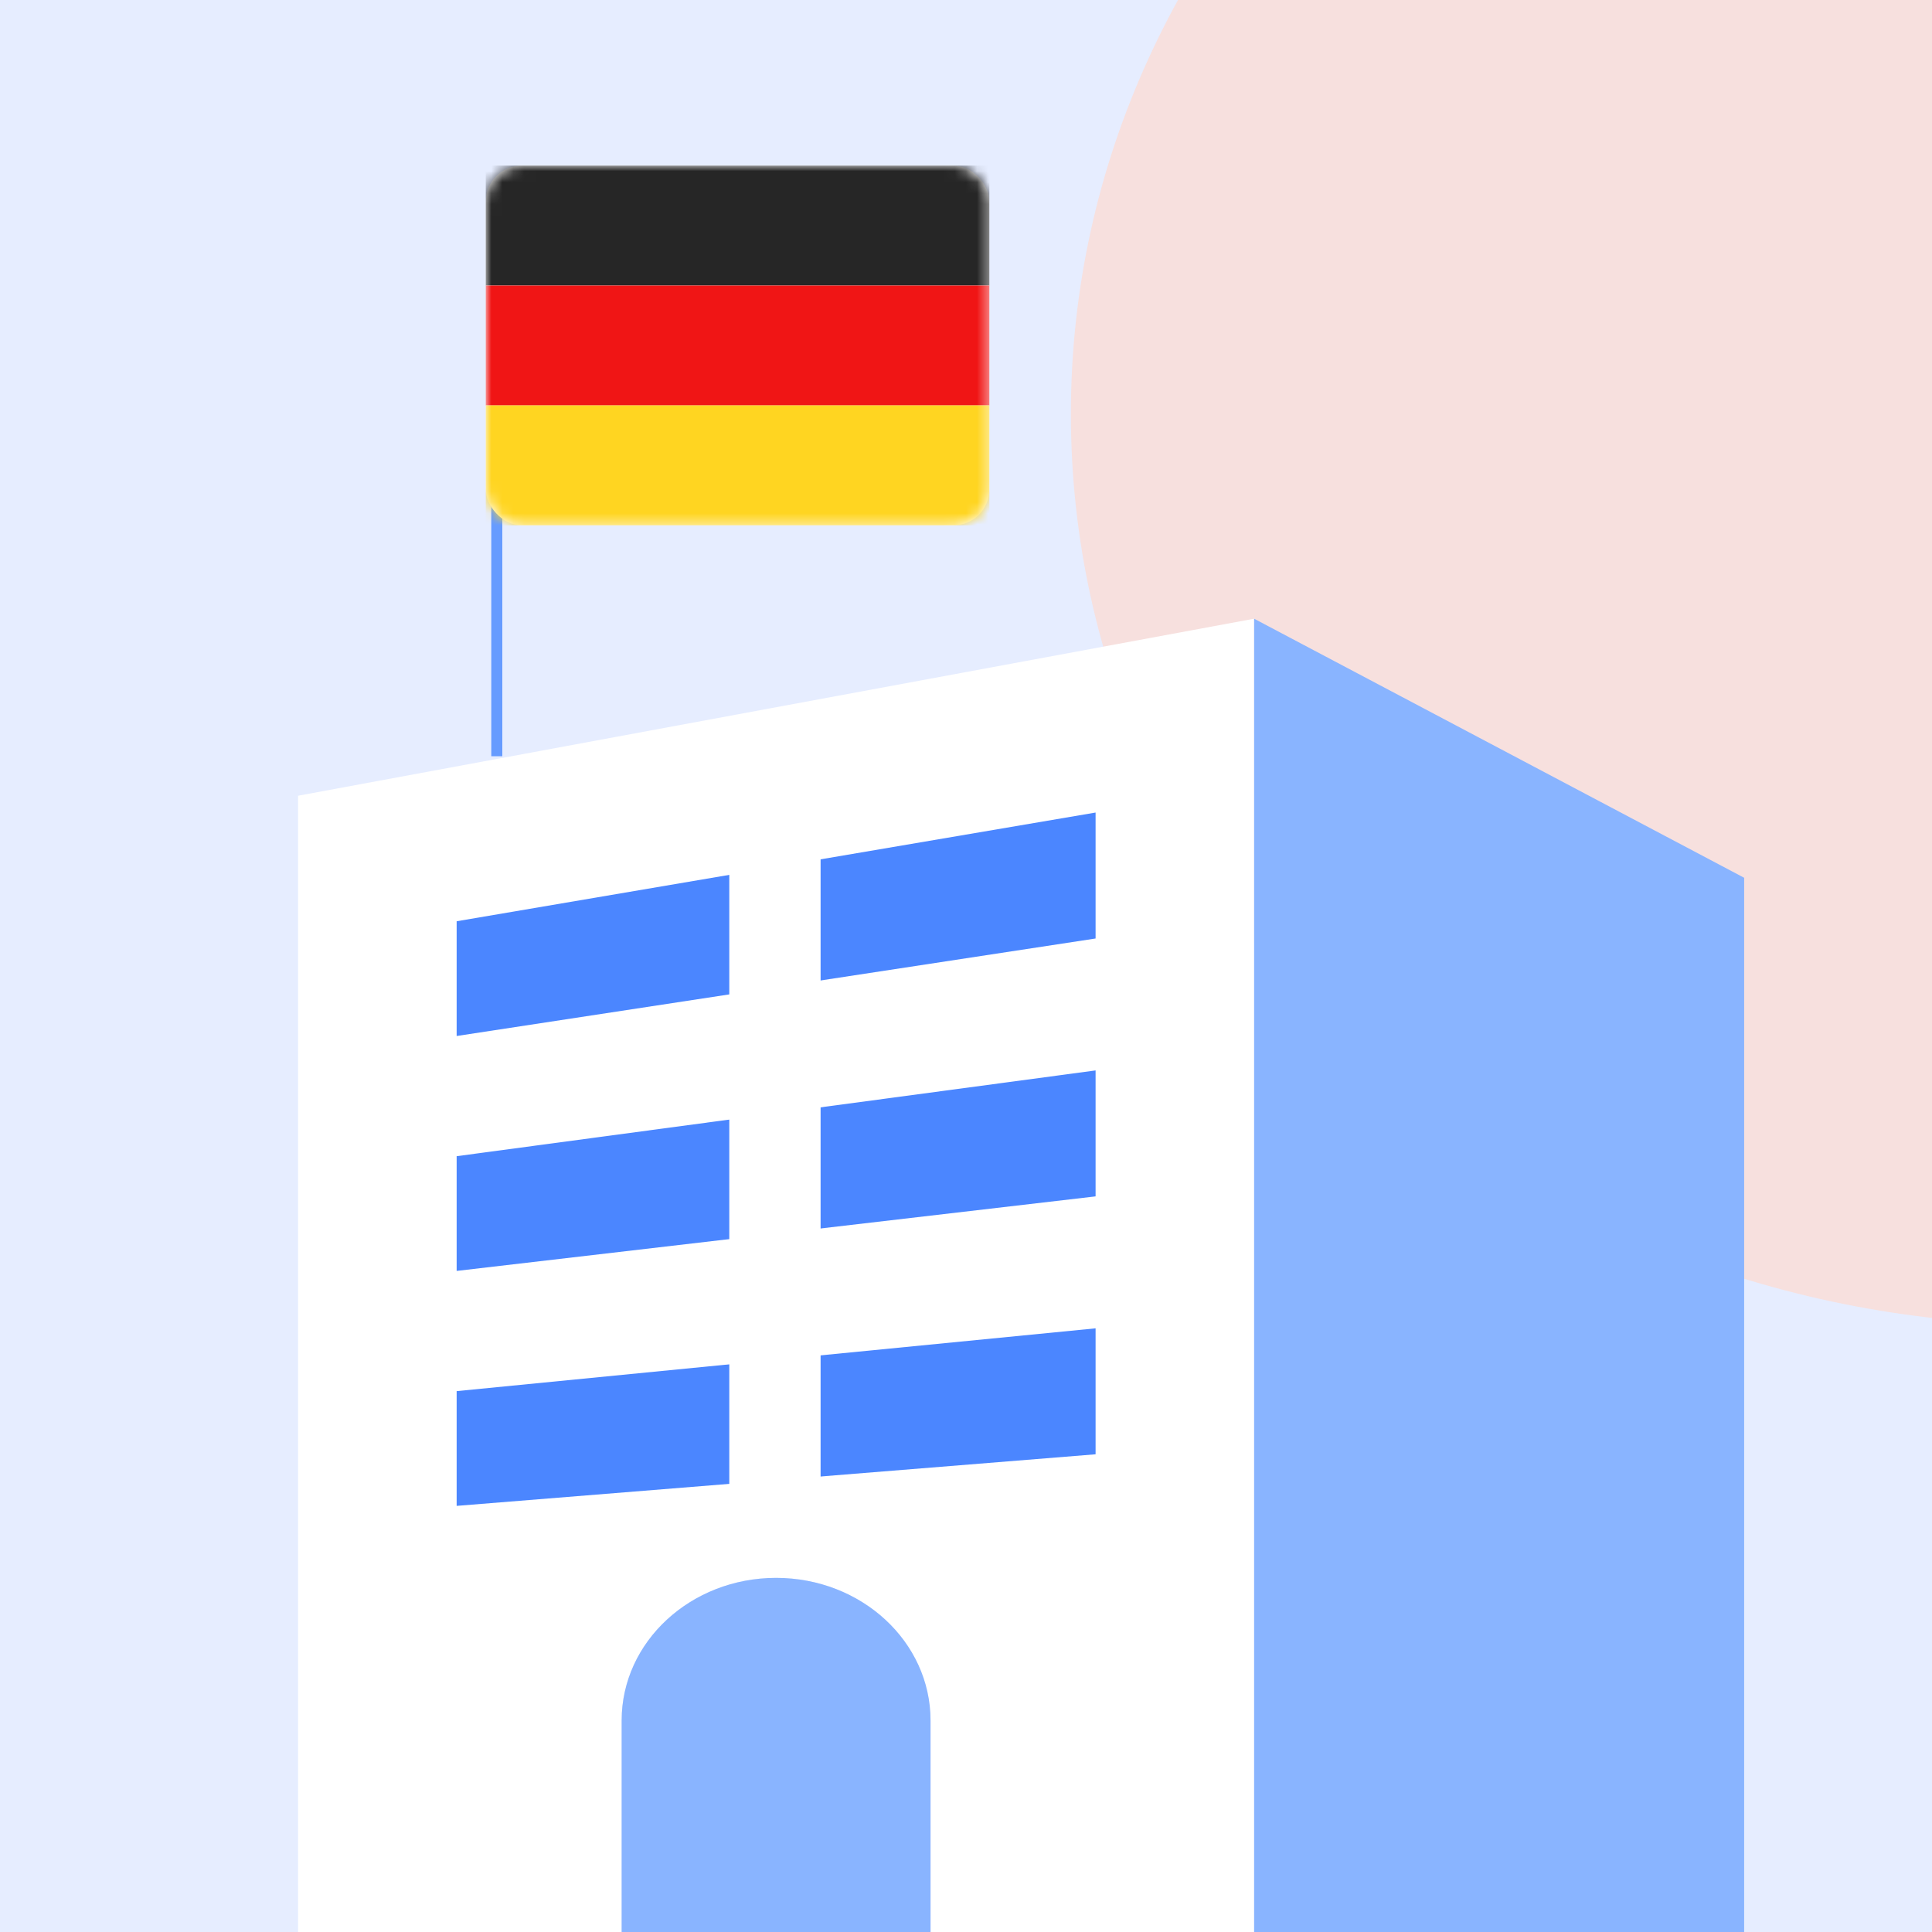
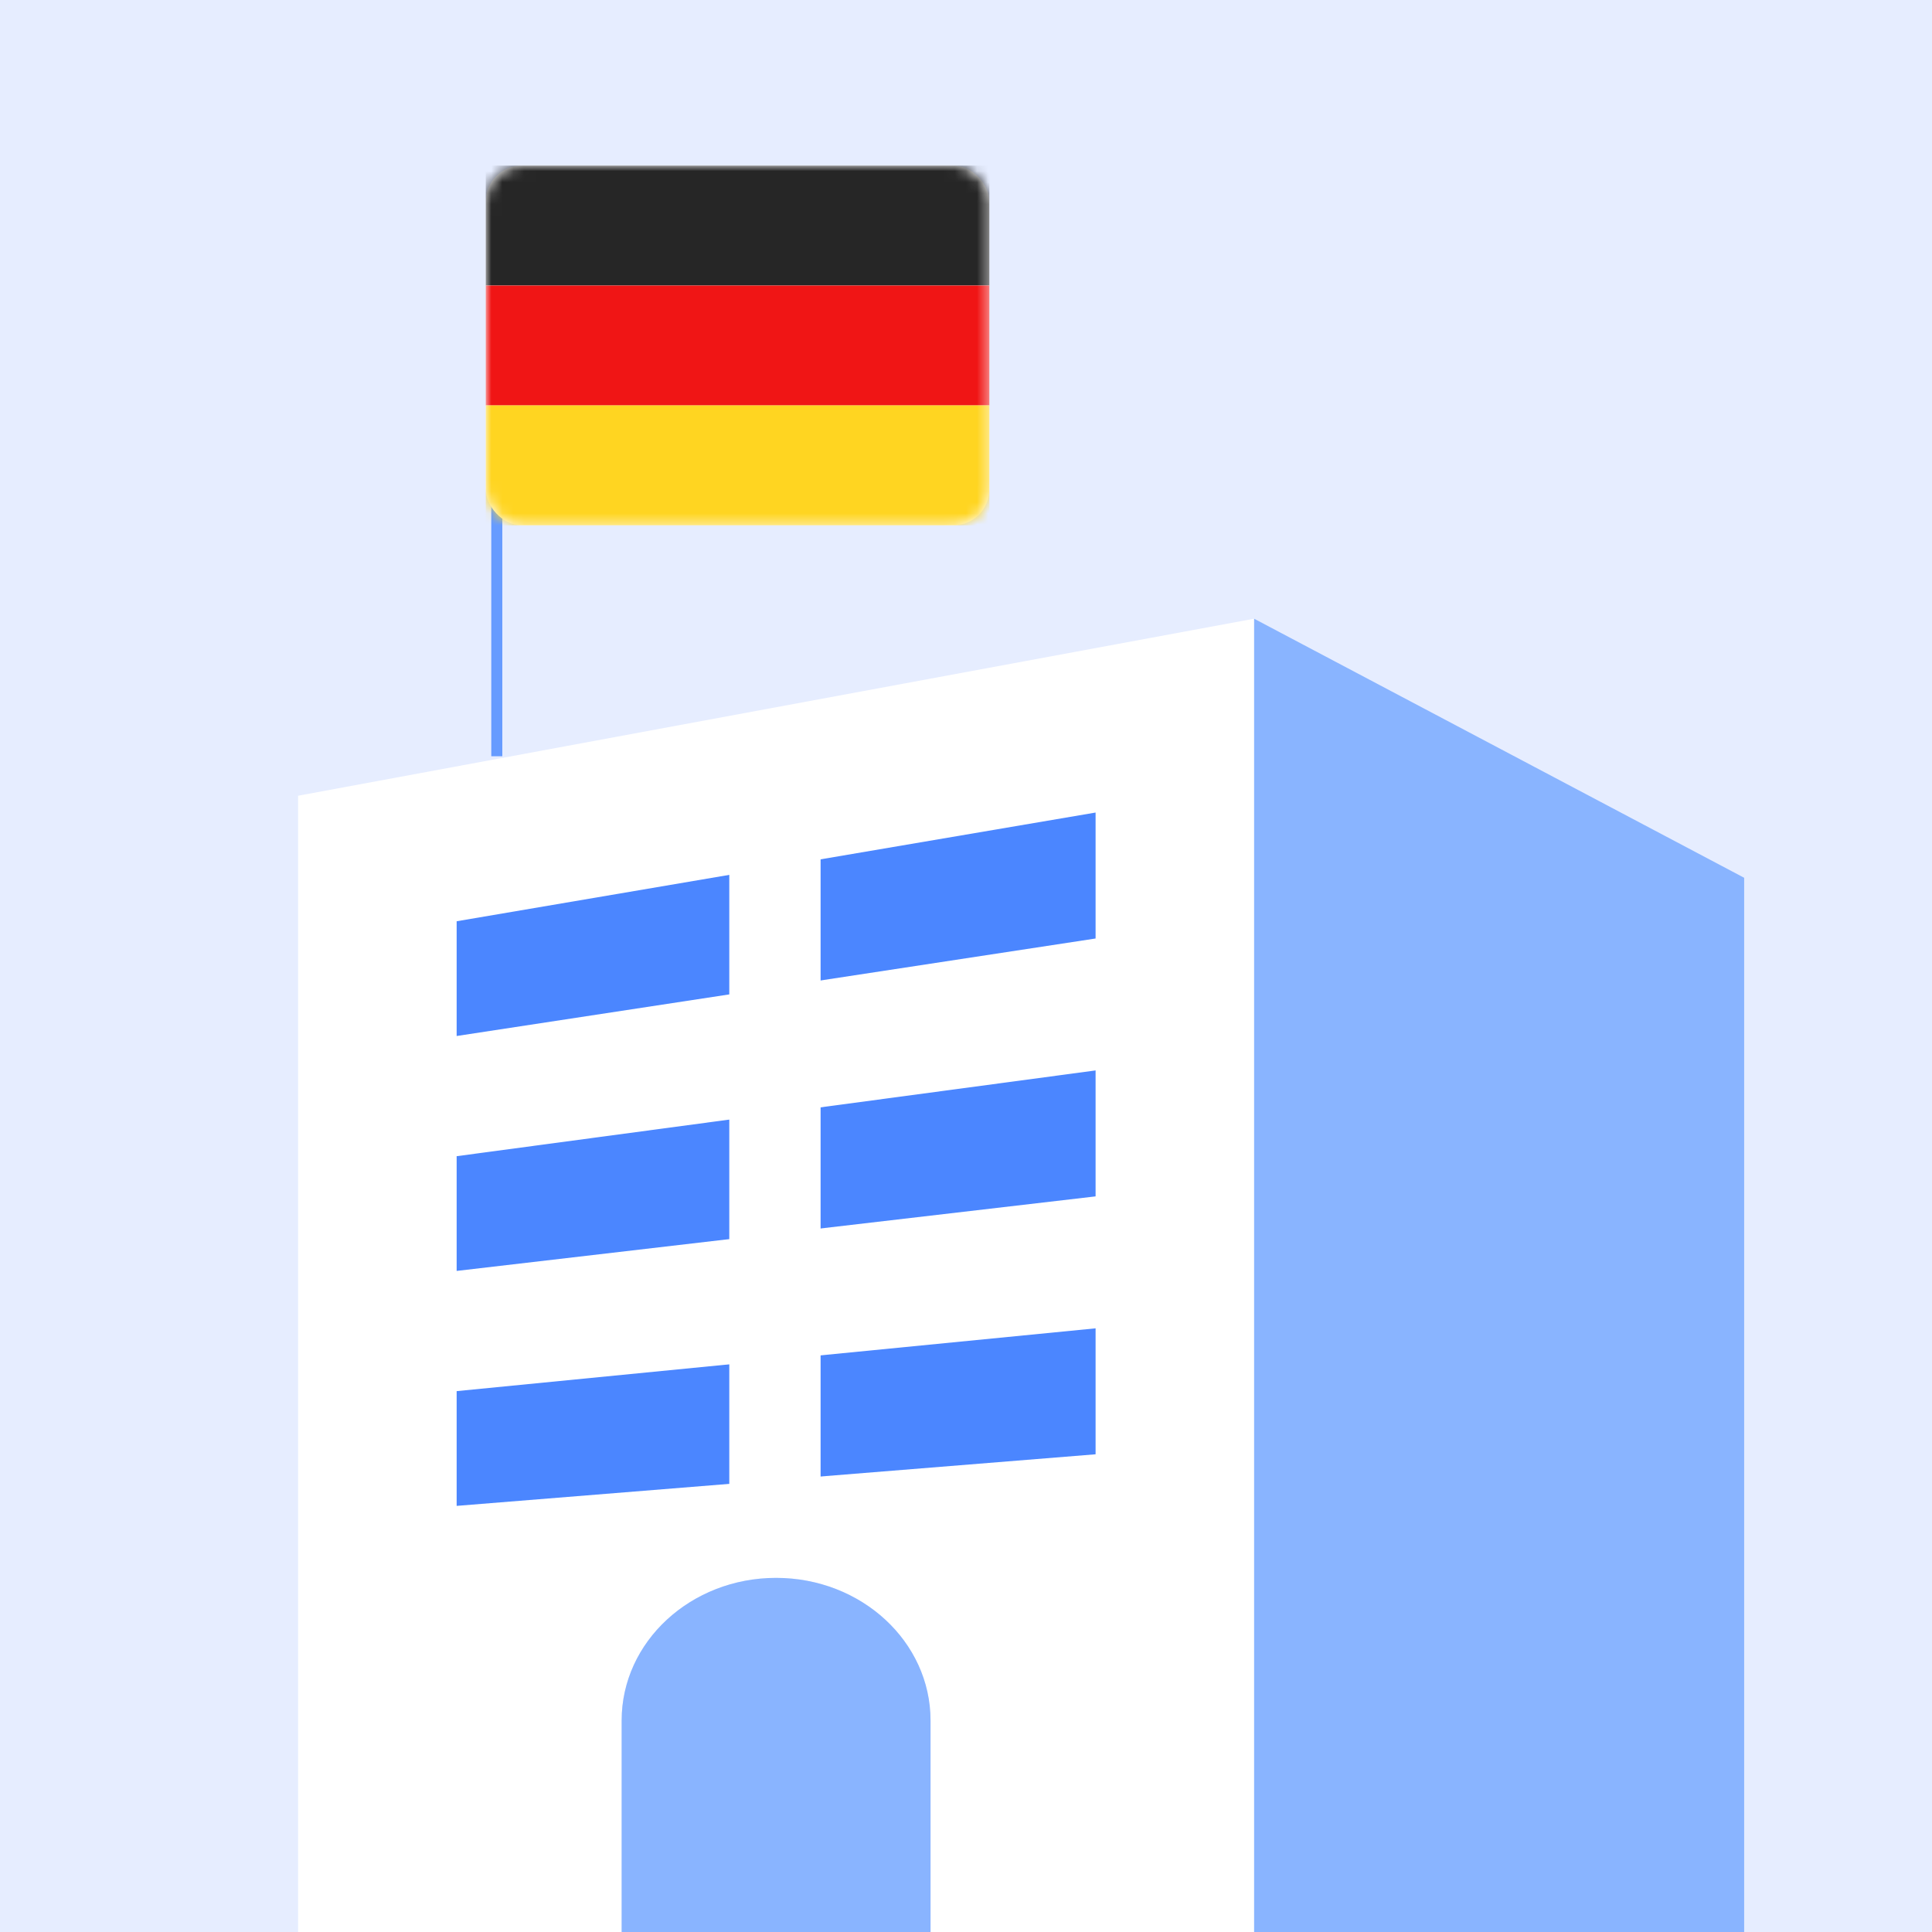
<svg xmlns="http://www.w3.org/2000/svg" width="175" height="175" viewBox="0 0 175 175" fill="none">
  <g clip-path="url(#clip0_1361_47830)">
    <rect width="175" height="175" fill="#E6EDFF" />
-     <path d="M186 120C235.153 120 275 83.064 275 37.5C275 -8.063 235.153 -45 186 -45C136.847 -45 97 -8.063 97 37.5C97 83.064 136.847 120 186 120Z" fill="#F7E0DE" />
    <path d="M113.599 56.043V190.448H84.286V155.841C84.286 152.278 82.72 149.044 80.189 146.707C77.658 144.37 74.162 142.923 70.297 142.923C62.572 142.923 56.307 148.709 56.307 155.841V190.448H27V72.078L113.599 56.043Z" fill="white" />
    <path d="M157.985 79.508V190.448H113.598V56.043L157.985 79.508Z" fill="#89B4FF" />
    <path d="M84.288 155.842V190.448H56.309V155.842C56.309 148.709 62.574 142.924 70.298 142.924C74.163 142.924 77.659 144.37 80.19 146.707C82.721 149.044 84.288 152.278 84.288 155.842Z" fill="#89B4FF" />
    <path d="M99.238 85.009L41.363 93.841V83.447L99.238 73.6V85.009Z" fill="#4B86FF" />
    <path d="M99.238 108.368L41.363 115.12V104.727L99.238 96.959V108.368Z" fill="#4B86FF" />
    <path d="M99.238 131.729L41.363 136.402V126.008L99.238 120.32V131.729Z" fill="#4B86FF" />
    <path d="M74.329 73.6H66.059V140.009H74.329V73.6Z" fill="white" />
    <path fill-rule="evenodd" clip-rule="evenodd" d="M44.5 68.5V34.5H45.5V68.5H44.5Z" fill="#669BFF" />
    <rect x="44" y="15" width="45.617" height="32.584" rx="3.258" fill="white" />
    <mask id="mask0_1361_47830" style="mask-type:luminance" maskUnits="userSpaceOnUse" x="44" y="15" width="46" height="33">
      <rect x="44" y="15" width="45.617" height="32.584" rx="3.258" fill="white" />
    </mask>
    <g mask="url(#mask0_1361_47830)">
      <path fill-rule="evenodd" clip-rule="evenodd" d="M44 25.861H89.617V15H44V25.861Z" fill="#262626" />
      <g filter="url(#filter0_d_1361_47830)">
        <path fill-rule="evenodd" clip-rule="evenodd" d="M44 36.724H89.617V25.863H44V36.724Z" fill="#F01515" />
      </g>
      <g filter="url(#filter1_d_1361_47830)">
        <path fill-rule="evenodd" clip-rule="evenodd" d="M44 47.582H89.617V36.721H44V47.582Z" fill="#FFD521" />
      </g>
    </g>
  </g>
  <defs>
    <filter id="filter0_d_1361_47830" x="44" y="25.863" width="45.617" height="10.861" filterUnits="userSpaceOnUse" color-interpolation-filters="sRGB">
      <feFlood flood-opacity="0" result="BackgroundImageFix" />
      <feColorMatrix in="SourceAlpha" type="matrix" values="0 0 0 0 0 0 0 0 0 0 0 0 0 0 0 0 0 0 127 0" result="hardAlpha" />
      <feOffset />
      <feColorMatrix type="matrix" values="0 0 0 0 0 0 0 0 0 0 0 0 0 0 0 0 0 0 0.06 0" />
      <feBlend mode="normal" in2="BackgroundImageFix" result="effect1_dropShadow_1361_47830" />
      <feBlend mode="normal" in="SourceGraphic" in2="effect1_dropShadow_1361_47830" result="shape" />
    </filter>
    <filter id="filter1_d_1361_47830" x="44" y="36.721" width="45.617" height="10.861" filterUnits="userSpaceOnUse" color-interpolation-filters="sRGB">
      <feFlood flood-opacity="0" result="BackgroundImageFix" />
      <feColorMatrix in="SourceAlpha" type="matrix" values="0 0 0 0 0 0 0 0 0 0 0 0 0 0 0 0 0 0 127 0" result="hardAlpha" />
      <feOffset />
      <feColorMatrix type="matrix" values="0 0 0 0 0 0 0 0 0 0 0 0 0 0 0 0 0 0 0.06 0" />
      <feBlend mode="normal" in2="BackgroundImageFix" result="effect1_dropShadow_1361_47830" />
      <feBlend mode="normal" in="SourceGraphic" in2="effect1_dropShadow_1361_47830" result="shape" />
    </filter>
    <clipPath id="clip0_1361_47830">
      <rect width="175" height="175" fill="white" />
    </clipPath>
  </defs>
</svg>